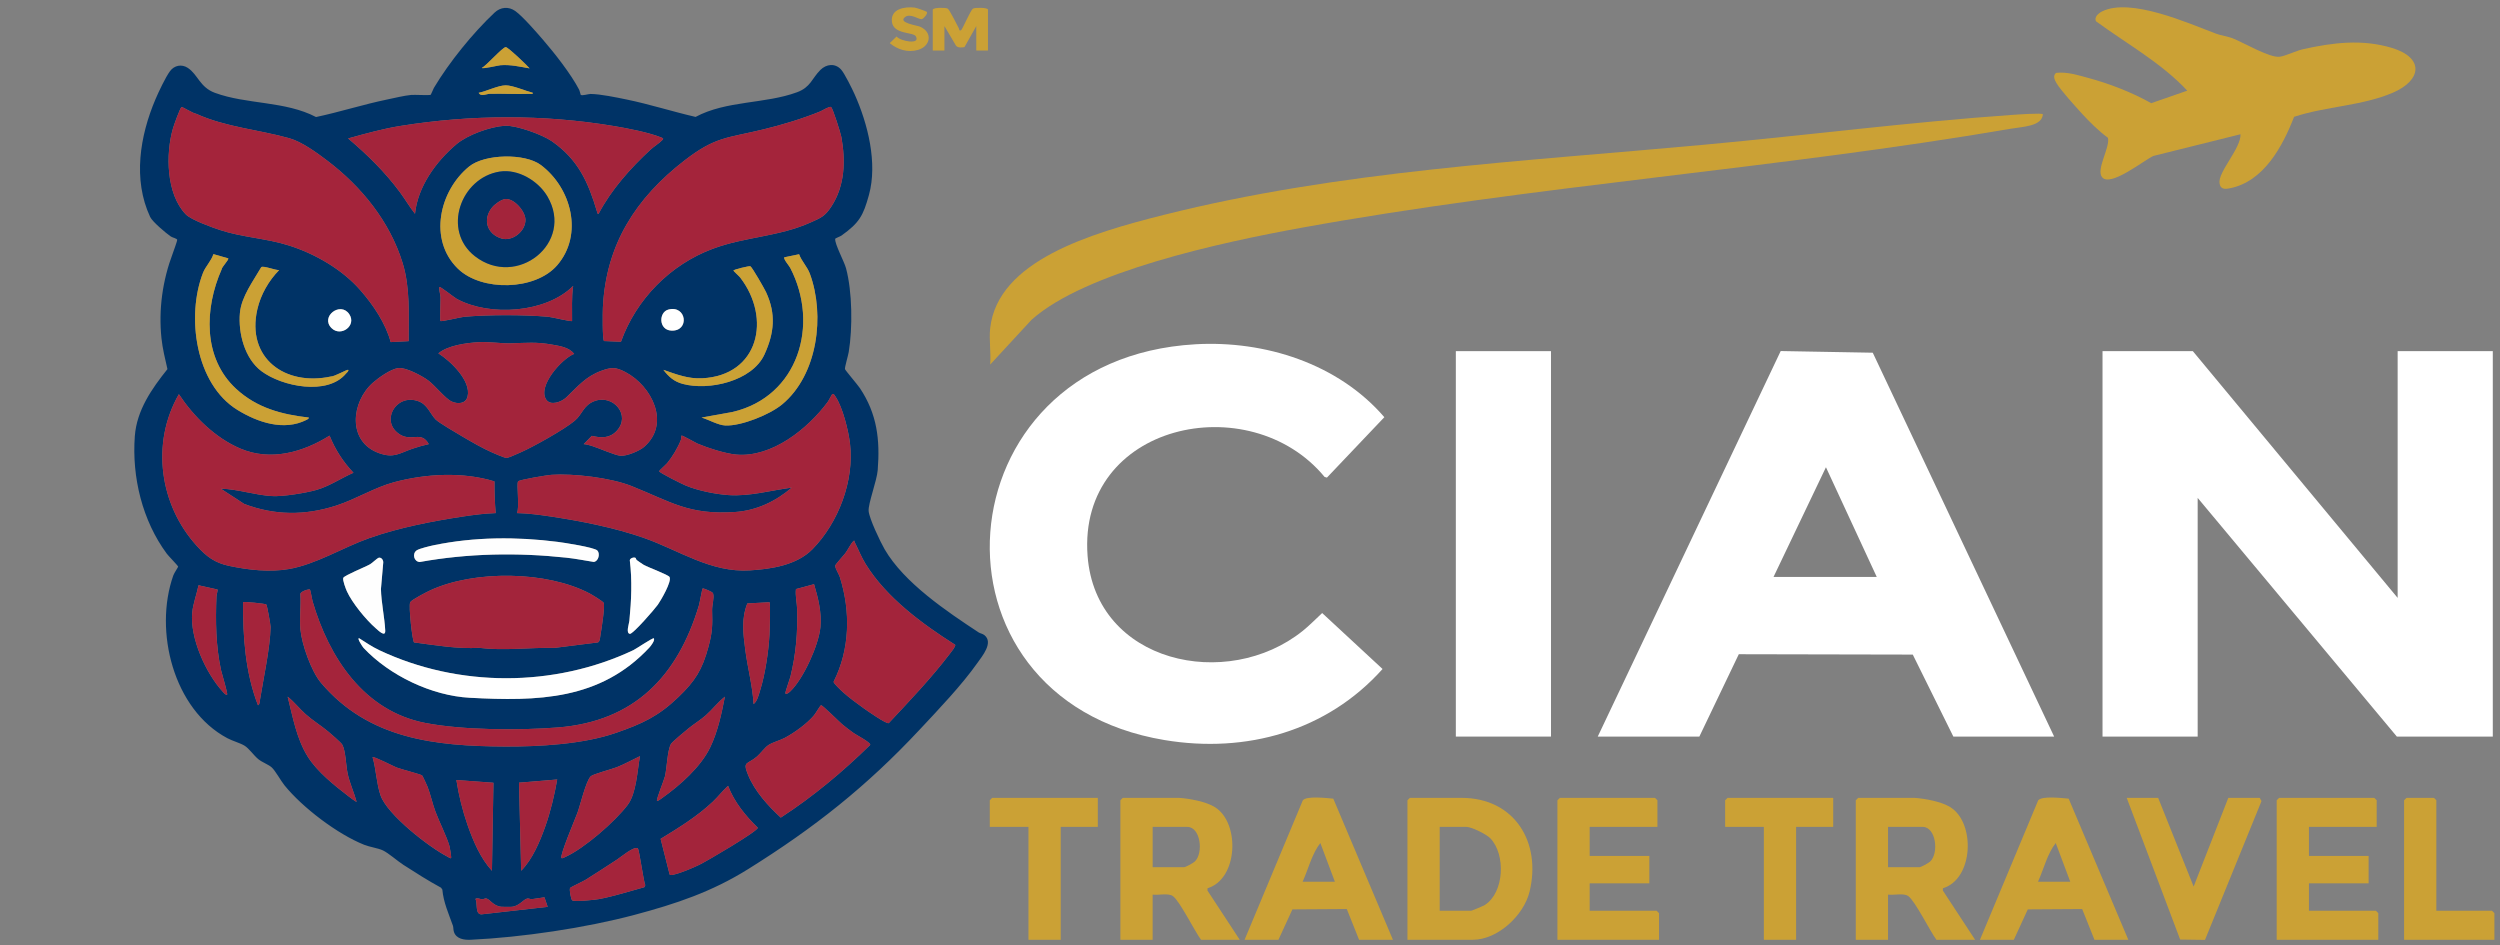
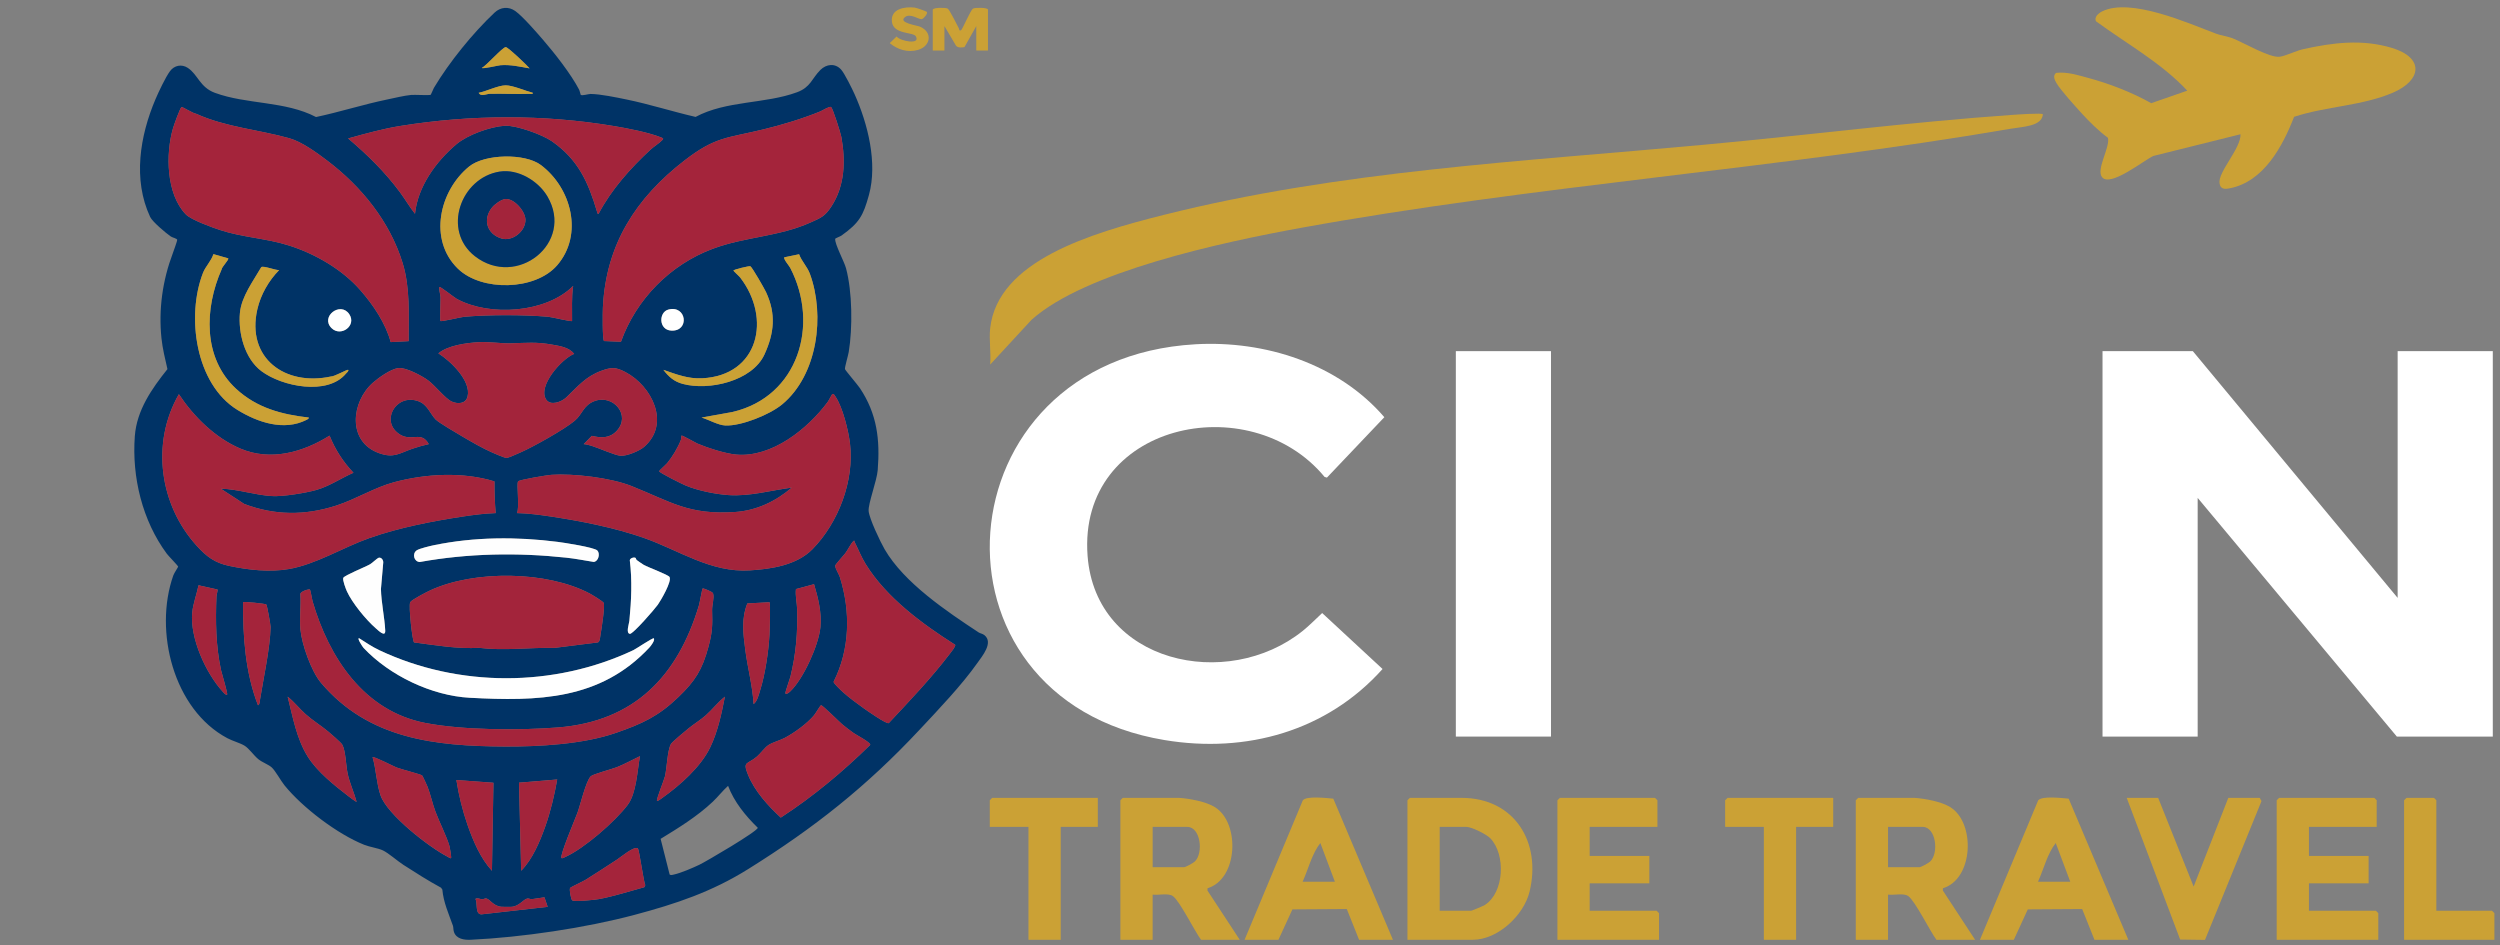
<svg xmlns="http://www.w3.org/2000/svg" id="Layer_1" viewBox="0 0 1550.21 586.27">
  <rect x="0" y="0" width="1550.21" height="586.27" fill="#808080" stroke="none" />
  <defs>
    <style>      .st0 {        fill: #fff;      }      .st1 {        fill: #cba135;      }      .st2 {        fill: #a4243b;      }      .st3 {        fill: #036;      }      .st4 {        fill: #a3243b;      }      .st5 {        fill: #fefefe;      }    </style>
  </defs>
  <polygon class="st0" points="1359.74 217.74 1486.74 370.74 1486.74 217.74 1545.74 217.74 1545.74 456.74 1486.24 456.74 1362.74 308.74 1362.74 456.74 1303.74 456.74 1303.74 217.74 1359.74 217.74" />
-   <path class="st0" d="M1273.74,456.74h-62.5l-25.16-50.84-107.88-.23-24.46,51.07h-63l113.44-239.06,57.09,1.03,112.47,238.03ZM1163.74,357.74l-31.5-68.01-32.5,68.01h64Z" />
  <path class="st0" d="M741.17,213.48c43.16-2.48,88.66,12.02,117.24,45.21l-35.6,37.47-1.46-.43c-46.38-56.18-153.16-33.3-146.96,48.95,5.01,66.54,86.56,84.19,133.46,46.49,4.25-3.42,8.01-7.35,12.01-11.03l37.44,34.7c-34.47,38.52-84.45,52.49-135.14,44.07-154.6-25.67-139.97-236.29,19-245.42Z" />
  <path class="st1" d="M614,203.47c4.71-41.82,62.19-58.78,107.55-70.19,109.33-27.5,222.27-33.09,335.86-43.6,62.87-5.81,127.36-14.03,190.15-18.42,2.13-.15,19.1-1.38,19.2-.37-.64,7.54-12.49,7.64-20.5,9.02-144.1,24.77-295.64,35.2-439.3,61.33-49.84,9.06-134.01,27.26-167.33,57.07l-25.63,27.75c.6-7.33-.82-15.34,0-22.59Z" />
  <rect class="st0" x="902.74" y="217.74" width="59" height="239" />
  <path class="st1" d="M1422.52,72.46c-7.15,18.41-18.92,40.39-40.19,44.36-3.06.57-5.46.44-6.03-3.14-1.12-7,13.43-21.78,13-30.44l-54.03,13.46c-5.64,2.5-26.45,19.39-31.72,13.28-4.11-4.76,5.02-18.53,3.55-24.55-5.67-4.12-11.52-9.91-16.31-15.18-3.81-4.19-12.91-14.22-15.48-18.52-1.18-1.97-2.63-4.72-.35-6.55,7.01-.72,13.15,1.32,19.79,3.1,13.23,3.55,27.3,8.99,39.19,15.7l22.36-7.77c-16.23-17.36-37.5-29.02-56.55-42.98-1.48-2.61,1.68-5.17,3.84-6.22,17.66-8.57,53.02,7.26,70.55,13.87,2.98,1.12,7.36,1.74,10.18,2.82,6.75,2.6,23.08,12.36,29.4,11.47,3.6-.5,9.99-3.68,14.38-4.66,18.52-4.12,36.71-6.39,55.18-.77,19.96,6.07,18.46,19.95.7,27.65-19.07,8.27-41.7,8.51-61.46,15.05Z" />
  <path class="st1" d="M731.24,494.74c6.52.49,16.65,2.32,22.19,5.81,15.56,9.78,14.39,44.44-4.65,50.24l-.06,1.42,20.02,30.53h-24c-3.9-5.22-13.19-24.02-17.43-27.07-2.87-2.07-8.97-.44-12.57-.93v28h-20v-86.5l1.5-1.5h35ZM714.74,537.74h19.5c.9,0,5.55-2.54,6.55-3.45,5.64-5.17,3.7-21.55-4.55-21.55h-21.5v25Z" />
  <path class="st1" d="M1187.24,494.74c6.52.49,16.65,2.32,22.19,5.81,15.56,9.78,14.39,44.44-4.65,50.24l-.06,1.42,20.02,30.53h-24c-3.9-5.22-13.19-24.02-17.43-27.07-2.87-2.07-8.97-.44-12.57-.93v28h-20v-86.5l1.5-1.5h35ZM1170.74,537.74h19.5c.9,0,5.55-2.54,6.55-3.45,5.64-5.17,3.7-21.55-4.55-21.55h-21.5v25Z" />
  <path class="st1" d="M872.74,582.74v-86.5l1.5-1.5h32c33.03,0,49.67,27.68,42.21,58.21-3.59,14.69-19.73,29.79-35.21,29.79h-40.5ZM892.74,564.74h19.5c.46,0,7.5-2.94,8.45-3.55,12.14-7.74,13.09-31.31,3.45-41.36-2.43-2.54-11.62-7.1-14.9-7.1h-16.5v52Z" />
  <polygon class="st1" points="1473.74 512.74 1431.74 512.74 1431.74 530.74 1468.74 530.74 1468.74 547.74 1431.74 547.74 1431.74 564.74 1473.24 564.74 1474.74 566.24 1474.74 582.74 1411.74 582.74 1411.74 496.24 1413.24 494.74 1472.24 494.74 1473.74 496.24 1473.74 512.74" />
  <polygon class="st1" points="1027.74 512.74 985.74 512.74 985.74 530.74 1022.74 530.74 1022.74 547.74 985.74 547.74 985.74 564.74 1027.24 564.74 1028.74 566.24 1028.74 582.74 965.74 582.74 965.74 496.24 967.24 494.74 1026.24 494.74 1027.74 496.24 1027.74 512.74" />
  <path class="st1" d="M863.74,582.74h-21l-7.61-19.06-33.73.22-8.66,18.84h-21l36.09-86.41c2.15-3,14.94-1.44,18.92-1.09l36.99,87.51ZM827.74,546.74l-9.01-24c-5.21,6.62-7.47,16.18-10.99,24h20Z" />
  <path class="st1" d="M1319.74,582.74h-21l-7.61-19.06-33.73.22-8.66,18.84h-21l36.09-86.41c2.15-3,14.94-1.44,18.92-1.09l36.99,87.51ZM1283.74,546.74l-9.01-24c-5.21,6.62-7.47,16.18-10.99,24h20Z" />
  <polygon class="st1" points="1338.24 494.74 1360.24 549.75 1381.74 494.74 1401.24 494.74 1402.31 496.77 1367.28 582.81 1351.88 582.6 1318.74 494.74 1338.24 494.74" />
  <polygon class="st1" points="680.74 494.74 680.74 512.74 657.74 512.74 657.74 582.74 637.74 582.74 637.74 512.74 613.74 512.74 613.74 496.24 615.24 494.74 680.74 494.74" />
  <polygon class="st1" points="1136.74 494.74 1136.74 512.74 1113.74 512.74 1113.74 582.74 1093.74 582.74 1093.74 512.74 1069.74 512.74 1069.74 496.24 1071.24 494.74 1136.74 494.74" />
  <polygon class="st1" points="1510.74 564.74 1545.24 564.74 1546.74 566.24 1546.74 582.74 1490.74 582.74 1490.74 496.24 1492.24 494.74 1509.24 494.74 1510.74 496.24 1510.74 564.74" />
  <g>
    <path class="st3" d="M360.07,58.79c.88.77,4.74-.54,6.11-.53,6.2.07,15.95,2.13,22.26,3.42,14.37,2.95,28.58,7.52,42.88,10.82,19.03-10.22,43.1-7.99,62.92-15.3,8.5-3.13,9.18-8.59,14.47-13.83,3.71-3.68,9.11-4.32,12.82-.26,2.14,2.34,6.9,12.01,8.38,15.31,8.23,18.32,14.34,42.69,8.91,62.46-3.58,13.02-6.02,17.28-16.97,25.15-.87.63-3.93,1.7-3.96,2.09-.28,3.36,5.59,14,6.73,18.26,3.91,14.64,4.11,36.96,1.67,51.89-.33,2.03-2.58,9.63-2.33,10.61.18.74,7.94,9.83,9.27,11.82,10.63,15.96,12.53,31.84,11.03,50.82-.52,6.57-6.02,20.93-5.63,25.36.42,4.8,7.24,19.07,9.9,23.69,12.04,20.79,38.48,38.51,58.32,51.58,1.05.69,2.39.74,3.57,1.69,5.75,4.62-1.34,12.98-4.42,17.34-9.75,13.8-24.09,28.8-35.74,41.26-33,35.31-65.36,60.9-106.35,86.48-22.66,14.14-44.75,21.52-70.37,28.35-30.55,8.15-70,13.98-101.68,15.46-3.98.18-8.85-.46-10.35-4.78-.5-1.44-.3-2.9-.66-3.94-2.59-7.31-5.88-14.5-6.56-22.4l-.81-1.16c-7.98-4.35-15.7-9.25-23.34-14.17-3.73-2.4-9.21-7.31-12.74-8.98-3.03-1.42-8.06-2.05-11.65-3.49-16.52-6.6-38.18-23.05-49.35-36.86-2.36-2.91-5.61-9.02-7.96-11.13-1.88-1.69-5.82-3.12-8.17-5-2.81-2.24-5.82-6.73-8.66-8.45-2.86-1.72-7.31-2.87-10.55-4.59-33.53-17.75-45.75-66.55-33.6-100.95.53-1.5,3.01-5.14,3.01-5.45,0-.53-5.92-6.52-7.02-8-15.19-20.54-21.74-47.52-19.85-72.94,1.2-16.1,10.52-29.41,20.23-41.55-1.42-6.28-3.03-12.66-3.7-19.08-1.88-18.08.69-35.99,7.01-52.72.39-1.05,2.86-7.94,2.76-8.37-.19-.86-2.92-1.38-3.91-2.04-2.92-1.93-11.5-9.21-12.87-12.14-10.85-23.2-6.36-50.31,3.31-73.05,1.92-4.51,6.21-13.6,8.97-17.35,2.7-3.66,7.29-4.53,11.06-2.04,6.27,4.13,7.44,12.02,16.79,15.46,19.71,7.26,43.68,5.02,62.71,15.01,14.72-3.12,29.33-7.82,44.14-10.88,4.32-.89,10.79-2.47,14.94-2.83,2.09-.18,11.36.39,12.07-.11.19-.14,1.45-3.42,1.96-4.29,9.53-15.95,24.13-33.97,37.6-46.64,3.69-3.47,8.68-3.97,12.87-.97,4.62,3.31,13.11,13.12,17.12,17.76,7.3,8.46,17.28,21.13,22.4,30.91.49.93.9,3.14,1.02,3.25l-.02.04h0ZM328.41,42.4c-1.73-2.04-13.37-13.18-14.81-13.18-1.97,0-12.04,11.58-14.81,12.86.05.86,10.32-1.55,11.53-1.64,6.37-.48,11.93.9,18.09,1.96h0ZM330.38,57.55c-4.51-1.13-12.35-4.62-16.78-4.62-4.69,0-11.99,3.71-16.78,4.62,1.34,2.62,4.65.68,6.88.63,8.11-.22,16.28.33,24.38.03.8-.03,2.45.49,2.29-.65h0ZM253.39,211.54c-.06-16.19,1.08-32.93-3.76-48.56-7.96-25.68-25.47-47.24-46.61-63.3-6.51-4.94-15.77-11.73-23.57-13.94-18.8-5.32-39.56-6.88-57.85-15.2-1.61-.05-8.61-4.48-9.06-4.15-.93.68-4.72,11.24-5.28,13.18-4.6,15.89-4.25,40.66,7.92,53.33,3.3,3.44,16.27,8.09,21.21,9.72,14.24,4.67,28.67,5.1,42.97,9.67,16.18,5.17,32.84,14.79,44.08,27.65,7.91,9.05,15.71,20.53,18.81,32.19l11.13-.59h0ZM374.55,211.48l10.5.44c9.45-26.42,30.59-47.83,56.88-57.64,20.26-7.56,40.75-7.4,60.68-16.32,6.65-2.98,8.97-3.85,12.99-10.04,8.34-12.83,8.77-28.14,6.13-42.88-.43-2.39-5.26-17.76-6.38-18.65-.88-.7-5.3,2.11-6.63,2.67-11.08,4.56-23.85,8.39-35.51,11.22-22.3,5.4-29.56,4.4-48.65,19.14-30.32,23.42-48.92,52.28-50.73,91.42-.13,2.77-.34,19.75.72,20.66h0ZM371.18,132.56c7.85-14.98,19.87-28.38,32.24-39.82,2.03-1.88,5.46-3.99,7.27-5.9.86-.9.61-1.06-.49-1.51-7.57-3.16-21.36-5.81-29.66-7.19-43.76-7.27-88.21-7.11-131.99-.09-11.1,1.78-21.89,4.8-32.68,7.8,11.92,10.09,22.81,20.77,32.13,33.35,3.23,4.36,5.96,9.11,9.33,13.37,1.74-16.92,13.03-32.42,25.66-43.11,6.92-5.86,21.05-10.94,30.04-11.48,6.96-.41,23.21,5.47,29.13,9.58,16.43,11.43,22.58,25.42,28.04,43.7.18.63.13,1.49.97,1.3h0ZM283.89,166.56c14.67,14.32,48.01,13.7,61.62-2.09,16.42-19.05,8.8-48-10.18-62.17-9.88-7.38-34.81-6.88-44.44.97-18.47,15.07-25.38,45.34-7,63.3h0ZM141.51,160.22l-9.19-2.63c-1.32,4.3-4.84,7.51-6.46,11.66-10.4,26.78-4.76,68.88,21.37,84.95,12.58,7.73,28.8,13.26,42.78,6.19.62-.31,1.44-.66,1.51-1.44-17.06-1.97-32.2-5.97-45.07-17.79-20.77-19.09-19.72-49.92-9.02-74.14.11-1.47,4.64-6.02,4.07-6.78h0s0-.01,0-.01ZM495.5,157.65l-9.14,1.9c-.79.93,2.94,5.19,3.65,6.55,18.31,35.23,5.03,79.84-35.76,89.35l-19.22,3.47c4.34,1.26,10.33,4.75,14.79,4.92,9.9.4,27.61-6.79,35.24-13.14,22.01-18.33,26.63-55.17,17.12-80.98-1.61-4.36-5.11-7.69-6.68-12.08h0ZM411.34,229.32c3.28,4.34,6.65,7.29,11.99,8.73,16.24,4.4,43.07-1.73,50.65-18.16,6.15-13.35,7.32-25.23,1.01-38.76-1.01-2.17-8.52-15.3-9.69-16.02-.57-.35-10.52,2.03-10.52,2.67,0,.3,3.51,3.43,4.21,4.33,19.45,25.26,11.57,60.74-23.64,62.46-8.71.43-16.05-2.47-24.02-5.25h0ZM173.1,167.46c-2.34.18-9.49-2.79-11.07-1.86-4.94,8.58-12.38,18.35-13.27,28.51-1.1,12.49,2.98,28.23,13.33,36.01,12.78,9.61,41.07,15.33,52.47,1.49.36-.43,1.97-1.67,1.31-2.3-.41-.39-8.81,4.33-10.66,4.14-28.35,6.15-52.6-11.28-45.63-41.69,2.09-9.11,7.03-17.7,13.52-24.32h0ZM354.74,199.04c.11-7.25-.4-14.54.66-21.72-16.91,16.86-51.86,19.09-72.17,8.01-1.47-.8-10.33-7.86-10.74-7.35-.55.66.63,4.89.68,6.23.09,2.24-.53,14.29-.03,14.84s12.63-2.44,14.81-2.63c15.49-1.3,36.53-1.3,51.98,0,2.18.18,14.31,3.19,14.81,2.63h0ZM205.56,203.43c5.77,5.77,15.82-1.53,10.98-8.67-5.46-8.04-18.05,1.58-10.98,8.67ZM414.45,191.96c-6.07,1.59-6.13,12.64,1.8,13.04,11.52.59,9.57-16.03-1.8-13.04ZM356.05,219.43c-3.28-4.13-8.81-4.84-13.68-5.73-9.76-1.78-15.92-1.08-25.45-.82-6.85.19-13.56-1.13-20.43-.68-7.65.49-18.74,2-24.67,6.91,7.51,4.74,20.41,17.01,18.12,26.7-1.11,4.68-6.08,4.84-9.85,3.18s-10.37-9.98-14.56-13.08c-3.85-2.85-14.04-8.37-18.75-7.65-4.71.72-11.92,5.87-15.45,8.96-13.69,11.99-16.08,36.64,3.62,43.74,9.3,3.35,12.48.14,20.9-2.76,3.23-1.12,6.68-2.06,10.02-2.82-4.58-8.29-10.44-1.56-17.58-5.78-13-7.69-3.12-25.81,11-20.86,5.78,2.02,7.33,7.69,10.75,11.29,1.95,2.05,13.39,8.7,16.68,10.64,5.6,3.31,12.5,7.29,18.41,9.89,1.67.74,7.77,3.47,9.07,3.38,1.2-.08,6.91-2.68,8.51-3.38,8.08-3.56,27.1-14.2,33.64-19.66,4.94-4.13,5.34-9.8,12.67-12.34,11.44-3.96,22.32,9.05,13.37,18.63-4.37,4.69-9.6,4.45-15.42,3.08l-5.01,5.11c1.74.15,3.45.63,5.11,1.15,4.24,1.32,14.25,5.8,17.67,6.07,3.84.3,11.78-2.96,14.74-5.57,16.45-14.46,4.63-37.75-11.64-46.29-6.09-3.19-8.72-3.11-15.04-.79-9.71,3.57-14.64,9.81-21.68,16.49-2.97,2.82-9.83,5.39-12.5,1.25-5.36-8.35,9.73-25.27,17.4-28.27h.01,0ZM219.17,293.14c-6.46-6.81-11.28-14.29-14.81-23.01-16.51,10.37-36.64,16.03-55.4,8-15.57-6.65-28.81-19.76-38.05-33.68-17.4,30.23-12.07,68.58,11.18,94.12,5.96,6.54,11.08,10.44,19.93,12.32,11.98,2.53,25.07,4.07,37.14,1.96,16.89-2.94,33.58-13.45,49.9-19.2,18.34-6.46,39.07-10.49,58.32-13.41,6.57-1,13.35-1.84,19.97-2.07-.52-6.55-.79-13.07-.75-19.66-19.62-6.02-42.44-4.8-62.19.49-12.11,3.24-23.83,10.63-36.1,14.57-19.24,6.19-38,6.08-56.87-1.07l-14.54-9.47c10.6.25,21.43,4.05,31.92,4.6,6.69.34,20.56-1.9,27.17-3.76,8.22-2.31,15.42-7.35,23.18-10.72h0ZM320.52,318.15c6.84.16,13.83,1.06,20.63,2.08,19.18,2.89,40.05,6.98,58.32,13.41,21.76,7.66,41.28,21.53,65.5,20.05,13.45-.82,29.15-3.27,38.84-13.15,16.08-16.4,26-42.46,23.28-65.41-.93-7.91-4.55-22.67-9-29.17-.38-.55-1.11-2.2-2.09-1.51-.23.16-2.01,3.8-2.76,4.81-12.38,16.68-34.66,34.6-56.73,32.62-6.75-.61-17.77-4.13-24.09-6.84-1.2-.51-9.54-5.36-9.88-4.93-.09.11,0,1.82-.32,2.65-1.87,4.84-5.25,10.48-8.56,14.48-.74.89-4.94,4.58-4.94,4.93,0,.93,14.18,7.93,16.21,8.79,7.63,3.25,18.57,5.47,26.86,6.04,13.07.91,26.31-2.97,39.18-4.63-9.94,8.54-21.97,14.25-35.21,15.13-28.8,1.9-39.52-6.26-64.17-16.11-12.8-5.11-35.99-7.9-49.71-6.95-2.57.18-19.88,3.01-20.61,4.07-1.11,1.57,1.06,16.49-.74,19.65h0ZM370.38,341.34c-1.98-1.97-20.75-4.84-24.61-5.34-25.33-3.24-51.64-3.13-76.75,2.07-2.27.47-9.01,2.07-10.63,3.19-3.03,2.09-1.67,7.08,1.89,7.22,29.93-5.4,60.57-5.93,90.83-2.69,5.71.61,11.41,1.74,17.08,2.65,3.01-.4,4.03-5.26,2.18-7.11h0ZM592.28,399.82c-20.34-12.86-42.71-29.33-55.53-50.12-2.78-4.51-4.46-9.02-6.82-13.59-.27-.53.05-1.36-.8-.51-1.63,1.61-3.42,5.41-5,7.5-1.08,1.43-6.13,6.84-6.21,7.66-.15,1.59,2.22,5.06,2.84,7.03,6.76,21.28,6.3,44.88-3.86,64.98-.21.86,4.94,5.65,6,6.59,3.64,3.25,8.6,6.9,12.61,9.77,2.19,1.56,13.88,9.79,15.58,9.28,13.09-13.98,26.29-27.81,37.93-43.07.67-.88,3.84-4.71,3.27-5.53h0ZM234.76,345.87c-.82.22-3.93,3.21-5.26,4-2.87,1.69-15.76,6.79-16.62,8.43-.62,1.19,1.51,6.77,2.22,8.34,3.3,7.27,11.83,17.65,17.88,22.92,1.65,1.44,6.13,5.87,5.9,1.4-.41-8.3-2.49-17.33-2.66-25.76l1.43-16.46c.06-1.51-1.21-3.34-2.89-2.88h0ZM394.1,345.94c-1.04-.63-3.42.18-3.57,1.47,1.53,12.64.97,24.91-.26,37.54-.18,1.93-2.34,7.7.32,8.09,1.84.28,15.53-15.5,17.33-18.08,1.9-2.72,8.83-14.49,7.23-17.2-.81-1.37-13.42-6.03-15.91-7.45-1.03-.59-3.19-2.16-4.32-2.95-.51-.36-.61-1.29-.82-1.42h0ZM256.77,398.36c13.41,1.75,26.8,4.1,40.41,3.35,15.49,1.95,31.14-.3,46.69.03l26.88-3.39c1.28-.43,1.4-3.51,1.65-4.94.61-3.44,2.76-17.15,1.97-19.54-.29-.86-7.31-5.11-8.65-5.82-26.69-14.1-71.67-14.62-98.96-1.97-2.12.98-11.62,5.85-12.39,7.35-1.15,2.21,1.34,24.26,2.4,24.93h0ZM487.02,430.03c.73.74,2.36-.71,2.98-1.29,8.14-7.69,17.67-28.77,18.73-39.84.87-9.1-1.41-18.05-3.96-26.65l-11.22,3.03c-.51,4.18.62,8.42.73,12.41.4,14.58-.7,27.83-4.17,41.96-.39,1.57-3.48,10-3.1,10.39ZM134.91,365.56l-11.81-2.64c-1.1,5.4-3.36,11.39-3.9,16.84-1.55,15.78,8.44,37.75,19.03,49.27.41.44,1.99,2.36,2.61,1.66.51-.57-3.27-12.87-3.74-15.01-3.3-15.05-3.47-30.46-2.87-45.9.04-1.05.93-3.89.68-4.23h0ZM192.16,365.56c-.59-.42-6.12,1.17-5.9,2.94.45,7.05-.6,14.76,0,21.71.82,9.29,6.77,26.11,12.82,33.25,29.48,34.79,70.7,39.22,113.83,39.45,21.57.12,48.83-1.43,69.15-8.51,16.14-5.63,26.06-10.13,38.5-22.05,10.57-10.13,14.87-17.01,18.74-31.27,2.49-9.14,2.53-13.43,2.27-22.68-.09-3.15,1.45-7.76.59-10.45-.35-1.07-6.23-3.34-6.48-3.06-.36.41-1.76,8.73-2.31,10.53-13.24,44.03-40.1,71.93-87.54,75.68-23.88,1.88-58.78,1.7-82.09-2.8-38.14-7.38-59.76-40.61-69.94-75.5-.35-1.18-1.24-6.93-1.66-7.23h0ZM165.12,374.83c-.51-.51-13.89-1.91-14.4-1.4-.14,21.51,1.4,43.65,9.23,63.84,1,.03,1.11-2.28,1.22-3.04,2.15-13.32,6.36-32.52,6.62-45.42.03-1.34-2.17-13.47-2.67-13.97h0ZM477.15,373.44l-13.74.74c-3.82,9.63-2.58,18.53-1.32,28.47,1.44,11.36,4.55,22.51,5.19,33.97,2.36-1.9,3.23-5.86,4.12-8.71,3.1-9.97,5.18-23.96,5.75-34.4.14-2.5.72-19.36,0-20.07ZM405.41,395.82c-.47-.56-10.98,6.54-12.71,7.35-49.12,23.19-108.39,23.2-157.52,0-4.37-2.06-8.33-4.78-12.39-7.35-1.8-.58,2.01,5.25,2.64,5.92,16.16,17.19,42.28,29.66,65.81,30.93,42.1,2.26,81.05,1.54,111.54-31.26.82-.88,3.57-4.48,2.63-5.59h0ZM221.13,497.17c-1.64-6-4.34-11.6-5.61-17.74-.97-4.67-1.18-14-3.32-17.74-.68-1.2-6.97-6.63-8.52-7.93-4.54-3.79-9.7-6.91-14.14-10.87-3.86-3.43-7.07-7.69-11.17-10.87,3.17,12.52,5.52,26.09,12.48,37.2,5.91,9.42,16.55,17.87,25.38,24.64.58.45,4.69,3.57,4.91,3.32h0ZM407.39,496.51c.48.51,2.63-1.28,3.22-1.7,11.02-7.83,23.9-19.17,29.79-31.41,4.7-9.75,7.04-20.85,9.09-31.38-4.34,3.37-7.73,7.91-11.83,11.53-3.36,2.96-7.47,5.44-10.86,8.23-1.86,1.53-10.06,8.27-10.79,9.62-2.24,4.17-2.44,14.76-3.69,20-.52,2.17-5.49,14.55-4.94,15.12h0ZM509.08,437.28c-.37.09-3.44,5.19-4.3,6.24-4.35,5.2-12.19,10.87-18.2,14.05-2.93,1.55-7.43,2.7-10.06,4.42-2.33,1.52-4.94,5.25-7.26,7.22-5.86,5-8.96,2.56-5.4,11.3,4.11,10.09,12.38,19.19,20.28,26.47,20.03-13.02,38.44-28.4,55.47-45.1.34-1.51-8.59-6.12-10.31-7.33-2.4-1.7-4.81-3.56-7.07-5.43-1.85-1.53-12.31-12.04-13.17-11.83h0ZM348.16,532.04c.47.45,1.77-.37,2.33-.63,11.79-5.31,30.91-21.97,38.74-32.33,5.43-7.19,5.96-21.42,7.62-30.21-4.79,2.28-9.54,4.96-14.49,6.9-2.97,1.17-14.83,4.28-16.09,5.63-3.07,3.28-6.35,17.56-8.24,22.69-1.23,3.35-11.17,26.72-9.88,27.95h0ZM261.79,480.87c-.93-.75-13.11-3.88-15.81-4.92-2.09-.81-14.18-7.09-14.97-6.42,2.23,7.52,2.4,16.27,4.95,23.67,4.13,11.97,30.15,32.2,41.59,38.05.48.24,1.71,1.27,2.16.8.28-.29-.68-6.29-.97-7.25-1.93-6.62-6.23-14.77-8.74-21.53-1.88-5.06-2.97-10.52-4.93-15.47-.38-.96-3-6.67-3.3-6.9h.01,0ZM305.97,485.38l-22.97-1.7c1.42,9.29,3.84,19.07,6.94,27.94,3.41,9.74,8.06,20.76,15.12,28.32l.92-54.56h0ZM345.52,483.35l-23.69,1.97,1.32,54.62c7.02-7.06,11.65-18.13,14.97-27.48,3.32-9.35,5.65-19.3,7.4-29.12ZM451.47,487.29c-3.42,3.06-6.17,6.73-9.52,9.88-9.62,9.08-21.07,16.11-32.31,22.99l5.59,22.12c.82.61,1.83.18,2.7,0,4.4-.98,11.5-4.05,15.69-6.04s36.28-20.81,36.26-22.96c-7.59-7.39-14.62-15.98-18.42-26h0ZM395.51,526.14c-2.12-1.82-10.63,5.39-12.66,6.71-6.52,4.2-13.03,8.56-19.61,12.64-1.66,1.03-9.4,4.64-9.71,5.09-.66.95.57,7.19,1.3,7.71,1.47,1.04,13.97-.29,16.51-.76,9.35-1.74,18.98-4.88,28.17-7.38l.62-1.26c-1.15-2.72-3.72-21.99-4.61-22.74h0ZM337.6,556.41c-2.55.32-5.16.86-7.73,1.13-1.07.11-2.03-.55-2.95-.36-2.34.47-5.26,5.05-10.02,5.15-1.44.03-4.47.04-5.84-.04-5.02-.3-7.23-4.63-9.43-5.14-.95-.22-1.85.54-2.57.5-1.39-.08-3.07-1.07-4.22-.26,1.4,2.76-.38,9.45,3.63,9.6l41.13-4.67-2-5.9h0Z" />
    <path class="st1" d="M578.4,5.98c.44-1.43,7.92-1.32,9.22-.66,1.22.62,5.76,10.19,6.92,12.19.39.68-.03,1.65,1.3,1.3.9-.24,5.8-12.43,7.57-13.5,1.18-.72,9.21-.68,9.21.66v25.34h-7.24v-15.14l-7.34,13.06c-1.71.23-3.92.56-5.2-.85l-7.21-12.21v15.14h-7.24V5.97h0Z" />
    <path class="st1" d="M574.71,7.36c.78,1.12-2.01,4.23-3.07,4.49-1.79.46-7.09-3.87-10.44-1.28-4.65,3.58,7.35,5.13,9.28,5.96,8.03,3.44,6.69,12.19-1.38,14.45-6.27,1.76-12.48-.2-17.39-4.24l4.26-4.13c1.99,2.91,15.26,5.39,11.87-.17-1.59-2.63-13.89-1.05-14.78-8.93-.91-8.06,7.92-9.5,14.11-8.82,1.08.12,7.3,2.32,7.54,2.67h0Z" />
    <path class="st2" d="M219.17,293.14c-7.76,3.38-14.96,8.41-23.18,10.72-6.61,1.86-20.48,4.11-27.17,3.76-10.48-.54-21.32-4.35-31.92-4.6l14.54,9.47c18.87,7.15,37.63,7.25,56.87,1.07,12.27-3.94,23.99-11.33,36.1-14.57,19.75-5.28,42.57-6.51,62.19-.49-.04,6.59.23,13.1.75,19.66-6.62.24-13.4,1.07-19.97,2.07-19.25,2.92-39.99,6.95-58.32,13.41-16.32,5.75-33.01,16.26-49.9,19.2-12.08,2.11-25.16.57-37.14-1.96-8.86-1.88-13.97-5.77-19.93-12.32-23.25-25.54-28.58-63.88-11.18-94.12,9.25,13.92,22.49,27.03,38.05,33.68,18.76,8.02,38.89,2.36,55.4-8,3.52,8.72,8.34,16.21,14.81,23.01h0Z" />
    <path class="st4" d="M320.52,318.15c1.8-3.16-.36-18.08.74-19.65.74-1.05,18.05-3.88,20.61-4.07,13.72-.96,36.91,1.84,49.71,6.95,24.65,9.85,35.37,18.01,64.17,16.11,13.24-.87,25.27-6.59,35.21-15.13-12.88,1.65-26.11,5.53-39.18,4.63-8.29-.58-19.23-2.8-26.86-6.04-2.02-.86-16.21-7.86-16.21-8.79,0-.35,4.2-4.04,4.94-4.93,3.31-3.99,6.69-9.63,8.56-14.48.32-.83.23-2.54.32-2.65.34-.43,8.68,4.42,9.88,4.93,6.32,2.7,17.33,6.23,24.09,6.84,22.07,1.98,44.35-15.94,56.73-32.62.75-1.01,2.53-4.65,2.76-4.81.98-.68,1.72.97,2.09,1.51,4.46,6.5,8.07,21.26,9,29.17,2.72,22.96-7.19,49.01-23.28,65.41-9.69,9.88-25.39,12.33-38.84,13.15-24.22,1.48-43.74-12.39-65.5-20.05-18.27-6.43-39.14-10.52-58.32-13.41-6.79-1.02-13.78-1.92-20.63-2.08h0Z" />
    <path class="st2" d="M374.55,211.48c-1.06-.91-.85-17.89-.72-20.66,1.82-39.13,20.42-68,50.73-91.42,19.08-14.74,26.34-13.73,48.65-19.14,11.66-2.82,24.44-6.66,35.51-11.22,1.33-.55,5.75-3.37,6.63-2.67,1.12.9,5.95,16.26,6.38,18.65,2.64,14.74,2.2,30.05-6.13,42.88-4.03,6.19-6.34,7.06-12.99,10.04-19.92,8.93-40.42,8.76-60.68,16.32-26.29,9.82-47.43,31.23-56.88,57.64l-10.5-.44h0Z" />
    <path class="st2" d="M253.39,211.54l-11.13.59c-3.1-11.67-10.9-23.15-18.81-32.19-11.24-12.86-27.9-22.49-44.08-27.65-14.31-4.57-28.74-5-42.97-9.67-4.95-1.63-17.91-6.28-21.21-9.72-12.18-12.68-12.52-37.43-7.92-53.33.56-1.93,4.34-12.48,5.28-13.18.45-.33,7.46,4.11,9.06,4.15,18.29,8.33,39.05,9.88,57.85,15.2,7.79,2.21,17.06,9,23.57,13.94,21.14,16.05,38.65,37.61,46.61,63.3,4.84,15.64,3.71,32.37,3.76,48.56h0Z" />
    <path class="st4" d="M356.05,219.43c-7.67,3.01-22.77,19.92-17.4,28.27,2.66,4.14,9.53,1.57,12.5-1.25,7.04-6.69,11.96-12.93,21.68-16.49,6.32-2.32,8.95-2.4,15.04.79,16.27,8.54,28.09,31.83,11.64,46.29-2.97,2.61-10.9,5.87-14.74,5.57-3.42-.27-13.43-4.76-17.67-6.07-1.66-.51-3.37-1-5.11-1.15l5.01-5.11c5.82,1.36,11.04,1.6,15.42-3.08,8.95-9.58-1.93-22.59-13.37-18.63-7.34,2.53-7.73,8.21-12.67,12.34-6.54,5.47-25.56,16.1-33.64,19.66-1.6.7-7.31,3.3-8.51,3.38-1.3.09-7.4-2.65-9.07-3.38-5.9-2.6-12.8-6.59-18.41-9.89-3.28-1.93-14.72-8.58-16.68-10.64-3.42-3.6-4.98-9.27-10.75-11.29-14.12-4.94-23.99,13.18-11,20.86,7.13,4.22,13-2.51,17.58,5.78-3.34.77-6.78,1.71-10.02,2.82-8.42,2.91-11.61,6.11-20.9,2.76-19.7-7.09-17.31-31.75-3.62-43.74,3.53-3.09,10.89-8.25,15.45-8.96,4.56-.71,14.91,4.79,18.75,7.65,4.19,3.11,10.71,11.39,14.56,13.08s8.74,1.5,9.85-3.18c2.29-9.69-10.62-21.96-18.12-26.7,5.92-4.91,17.02-6.41,24.67-6.91,6.87-.45,13.58.88,20.43.68,9.53-.26,15.69-.97,25.45.82,4.87.89,10.4,1.61,13.68,5.73h-.01,0Z" />
    <path class="st4" d="M256.77,398.36c-1.07-.67-3.54-22.72-2.4-24.93.78-1.5,10.27-6.37,12.39-7.35,27.29-12.65,72.27-12.14,98.96,1.97,1.35.71,8.37,4.96,8.65,5.82.8,2.39-1.37,16.1-1.97,19.54-.25,1.42-.37,4.5-1.65,4.94l-26.88,3.39c-15.55-.32-31.21,1.93-46.69-.03-13.62.75-27-1.6-40.41-3.35h0Z" />
    <path class="st2" d="M192.16,365.56c.42.3,1.32,6.05,1.66,7.23,10.18,34.89,31.81,68.12,69.94,75.5,23.3,4.51,58.2,4.69,82.09,2.8,47.44-3.74,74.29-31.64,87.54-75.68.54-1.8,1.95-10.12,2.31-10.53.24-.28,6.13,1.99,6.48,3.06.87,2.69-.68,7.31-.59,10.45.26,9.25.22,13.54-2.27,22.68-3.88,14.27-8.18,21.15-18.74,31.27-12.44,11.92-22.36,16.42-38.5,22.05-20.32,7.09-47.57,8.63-69.15,8.51-43.13-.23-84.36-4.65-113.83-39.45-6.05-7.14-12-23.96-12.82-33.25-.61-6.96.43-14.67,0-21.71-.22-1.77,5.32-3.36,5.9-2.94h0Z" />
    <path class="st4" d="M371.18,132.56c-.85.19-.79-.68-.97-1.3-5.46-18.28-11.61-32.27-28.04-43.7-5.92-4.11-22.17-10-29.13-9.58-9,.53-23.11,5.61-30.04,11.48-12.63,10.7-23.92,26.2-25.66,43.11-3.37-4.26-6.09-9.01-9.33-13.37-9.32-12.58-20.21-23.26-32.13-33.35,10.79-3,21.58-6.02,32.68-7.8,43.78-7.02,88.23-7.18,131.99.09,8.31,1.38,22.09,4.03,29.66,7.19,1.09.45,1.34.61.49,1.51-1.81,1.91-5.23,4.02-7.27,5.9-12.38,11.44-24.39,24.84-32.24,39.82h0Z" />
    <path class="st4" d="M592.28,399.82c.57.82-2.6,4.65-3.27,5.53-11.64,15.26-24.84,29.08-37.93,43.07-1.7.51-13.39-7.72-15.58-9.28-4.01-2.86-8.97-6.52-12.61-9.77-1.06-.95-6.21-5.74-6-6.59,10.17-20.11,10.63-43.7,3.86-64.98-.63-1.97-2.99-5.44-2.84-7.03.08-.82,5.13-6.23,6.21-7.66,1.58-2.09,3.37-5.89,5-7.5.85-.84.53-.01.8.51,2.37,4.57,4.04,9.08,6.82,13.59,12.81,20.79,35.18,37.26,55.53,50.12h0Z" />
    <path class="st2" d="M509.08,437.28c.86-.2,11.32,10.31,13.17,11.83,2.26,1.86,4.69,3.73,7.07,5.43,1.72,1.22,10.64,5.83,10.31,7.33-17.04,16.7-35.45,32.08-55.47,45.1-7.91-7.28-16.17-16.38-20.28-26.47-3.56-8.74-.46-6.3,5.4-11.3,2.32-1.97,4.93-5.7,7.26-7.22,2.63-1.72,7.13-2.87,10.06-4.42,6.01-3.18,13.85-8.85,18.2-14.05.88-1.05,3.94-6.15,4.3-6.24h0Z" />
    <path class="st1" d="M283.89,166.56c-18.38-17.95-11.47-48.23,7-63.3,9.63-7.86,34.55-8.35,44.44-.97,18.98,14.17,26.6,43.13,10.18,62.17-13.61,15.79-46.95,16.41-61.62,2.09h0ZM309.81,106.4c-24.23,3.86-35.8,36.57-15.29,52.5,25.91,20.13,61.81-8.29,44.96-37.06-5.65-9.65-18.25-17.26-29.66-15.44Z" />
    <path class="st0" d="M405.41,395.82c.94,1.12-1.81,4.71-2.63,5.59-30.5,32.8-69.44,33.52-111.54,31.26-23.53-1.26-49.65-13.74-65.81-30.93-.63-.66-4.44-6.5-2.64-5.92,4.06,2.57,8.02,5.29,12.39,7.35,49.13,23.19,108.4,23.19,157.52,0,1.74-.82,12.24-7.92,12.71-7.35h0Z" />
-     <path class="st4" d="M451.47,487.29c3.81,10.02,10.83,18.6,18.42,26,.02,2.15-31.98,20.93-36.26,22.96s-11.29,5.07-15.69,6.04c-.88.2-1.88.62-2.7,0l-5.59-22.12c11.23-6.88,22.69-13.91,32.31-22.99,3.34-3.16,6.1-6.83,9.52-9.88h0Z" />
    <path class="st4" d="M348.16,532.04c-1.28-1.24,8.65-24.6,9.88-27.95,1.89-5.13,5.17-19.41,8.24-22.69,1.26-1.35,13.12-4.46,16.09-5.63,4.94-1.95,9.69-4.63,14.49-6.9-1.66,8.81-2.18,23.02-7.62,30.21-7.82,10.37-26.96,27.03-38.74,32.33-.56.26-1.87,1.07-2.33.63h0Z" />
    <path class="st2" d="M261.79,480.87c.3.24,2.92,5.94,3.3,6.9,1.95,4.96,3.05,10.41,4.93,15.47,2.51,6.77,6.81,14.92,8.74,21.53.28.97,1.24,6.96.97,7.25-.45.47-1.68-.55-2.16-.8-11.44-5.84-37.46-26.07-41.59-38.05-2.55-7.4-2.72-16.15-4.95-23.67.78-.67,12.87,5.61,14.97,6.42,2.7,1.05,14.88,4.17,15.81,4.92h-.01,0Z" />
    <path class="st1" d="M495.5,157.65c1.57,4.38,5.07,7.71,6.68,12.08,9.51,25.81,4.88,62.65-17.12,80.98-7.62,6.35-25.33,13.54-35.24,13.14-4.46-.18-10.44-3.66-14.79-4.92l19.22-3.47c40.79-9.51,54.06-54.12,35.76-89.35-.71-1.36-4.44-5.62-3.65-6.55l9.14-1.9h0Z" />
    <path class="st1" d="M141.51,160.22c.57.76-3.96,5.3-4.07,6.78-10.69,24.22-11.75,55.06,9.02,74.14,12.86,11.82,28.01,15.82,45.07,17.79-.07.78-.9,1.13-1.51,1.44-13.98,7.07-30.2,1.55-42.78-6.19-26.13-16.07-31.77-58.17-21.37-84.95,1.61-4.15,5.14-7.35,6.46-11.66l9.19,2.63h0Z" />
    <path class="st5" d="M370.38,341.34c1.85,1.84.83,6.71-2.18,7.11-5.67-.91-11.37-2.04-17.08-2.65-30.26-3.24-60.9-2.7-90.83,2.69-3.56-.14-4.92-5.13-1.89-7.22,1.62-1.12,8.36-2.72,10.63-3.19,25.11-5.2,51.41-5.31,76.75-2.07,3.86.49,22.63,3.37,24.61,5.34h0Z" />
    <path class="st2" d="M407.39,496.51c-.55-.58,4.42-12.95,4.94-15.12,1.25-5.24,1.45-15.83,3.69-20,.72-1.35,8.94-8.09,10.79-9.62,3.39-2.79,7.5-5.26,10.86-8.23,4.1-3.61,7.49-8.15,11.83-11.53-2.05,10.53-4.39,21.63-9.09,31.38-5.9,12.24-18.78,23.58-29.79,31.41-.59.42-2.74,2.21-3.22,1.7h0Z" />
    <path class="st4" d="M221.13,497.17c-.22.26-4.32-2.87-4.91-3.32-8.83-6.77-19.47-15.22-25.38-24.64-6.97-11.1-9.31-24.68-12.48-37.2,4.11,3.18,7.31,7.44,11.17,10.87,4.45,3.96,9.6,7.07,14.14,10.87,1.55,1.3,7.84,6.73,8.52,7.93,2.13,3.74,2.35,13.08,3.32,17.74,1.27,6.14,3.98,11.74,5.61,17.74h0Z" />
    <path class="st1" d="M173.1,167.46c-6.49,6.62-11.42,15.21-13.52,24.32-6.97,30.4,17.29,47.83,45.63,41.69,1.84.18,10.25-4.53,10.66-4.14.66.63-.96,1.88-1.31,2.3-11.41,13.83-39.69,8.11-52.47-1.49-10.35-7.79-14.43-23.52-13.33-36.01.9-10.17,8.34-19.93,13.27-28.51,1.57-.93,8.73,2.04,11.07,1.86h0Z" />
    <path class="st1" d="M411.34,229.32c7.97,2.78,15.31,5.68,24.02,5.25,35.21-1.72,43.09-37.2,23.64-62.46-.7-.9-4.21-4.03-4.21-4.33,0-.64,9.95-3.02,10.52-2.67,1.17.72,8.68,13.85,9.69,16.02,6.3,13.54,5.13,25.42-1.01,38.76-7.57,16.43-34.41,22.57-50.65,18.16-5.34-1.45-8.71-4.4-11.99-8.73h0Z" />
    <path class="st2" d="M395.51,526.14c.88.76,3.46,20.02,4.61,22.74l-.62,1.26c-9.19,2.5-18.82,5.63-28.17,7.38-2.53.47-15.03,1.8-16.51.76-.73-.52-1.97-6.76-1.3-7.71.32-.45,8.06-4.06,9.71-5.09,6.59-4.08,13.1-8.43,19.61-12.64,2.04-1.31,10.54-8.52,12.66-6.71h0Z" />
    <path class="st2" d="M305.97,485.38l-.92,54.56c-7.05-7.56-11.7-18.58-15.12-28.32-3.11-8.87-5.52-18.64-6.94-27.94l22.97,1.7h0Z" />
    <path class="st4" d="M345.52,483.35c-1.75,9.81-4.06,19.7-7.4,29.12-3.34,9.41-7.94,20.42-14.97,27.48l-1.32-54.62,23.69-1.97Z" />
    <path class="st4" d="M134.91,365.56c.24.34-.64,3.18-.68,4.23-.61,15.43-.44,30.85,2.87,45.9.47,2.13,4.26,14.43,3.74,15.01-.63.7-2.2-1.22-2.61-1.66-10.58-11.52-20.57-33.49-19.03-49.27.53-5.45,2.8-11.44,3.9-16.84l11.81,2.64h0Z" />
    <path class="st2" d="M487.02,430.03c-.38-.39,2.71-8.81,3.1-10.39,3.47-14.13,4.57-27.38,4.17-41.96-.11-3.98-1.24-8.23-.73-12.41l11.22-3.03c2.55,8.61,4.82,17.57,3.96,26.65-1.06,11.07-10.59,32.15-18.73,39.84-.62.58-2.25,2.03-2.98,1.29Z" />
    <path class="st2" d="M165.12,374.83c.51.5,2.7,12.64,2.67,13.97-.26,12.91-4.47,32.1-6.62,45.42-.13.76-.22,3.07-1.22,3.04-7.82-20.18-9.37-42.32-9.23-63.84.51-.51,13.89.89,14.4,1.4h0Z" />
    <path class="st4" d="M354.74,199.04c-.51.55-12.63-2.44-14.81-2.63-15.45-1.3-36.49-1.3-51.98,0-2.18.18-14.31,3.19-14.81,2.63s.12-12.6.03-14.84c-.06-1.33-1.22-5.55-.68-6.23.41-.51,9.27,6.55,10.74,7.35,20.31,11.08,55.26,8.85,72.17-8.01-1.05,7.18-.55,14.47-.66,21.72h0Z" />
    <path class="st4" d="M477.15,373.44c.71.71.13,17.57,0,20.07-.57,10.44-2.64,24.43-5.75,34.4-.89,2.85-1.76,6.82-4.12,8.71-.64-11.46-3.75-22.61-5.19-33.97-1.26-9.94-2.49-18.84,1.32-28.47l13.74-.74Z" />
    <path class="st5" d="M234.76,345.87c1.68-.45,2.95,1.37,2.89,2.88l-1.43,16.46c.17,8.42,2.24,17.46,2.66,25.76.22,4.48-4.25.05-5.9-1.4-6.05-5.27-14.58-15.66-17.88-22.92-.71-1.57-2.84-7.15-2.22-8.34.86-1.64,13.75-6.74,16.62-8.43,1.34-.79,4.45-3.78,5.26-4h0Z" />
    <path class="st0" d="M394.1,345.94c.22.13.32,1.07.82,1.42,1.14.79,3.3,2.36,4.32,2.95,2.49,1.42,15.1,6.08,15.91,7.45,1.6,2.71-5.34,14.47-7.23,17.2-1.8,2.58-15.49,18.35-17.33,18.08-2.67-.39-.51-6.17-.32-8.09,1.23-12.62,1.79-24.9.26-37.54.14-1.29,2.53-2.1,3.57-1.47h0Z" />
    <path class="st4" d="M337.6,556.41l2,5.9-41.13,4.67c-4-.14-2.23-6.83-3.63-9.6,1.15-.81,2.83.18,4.22.26.72.04,1.63-.72,2.57-.5,2.2.51,4.41,4.84,9.43,5.14,1.37.08,4.4.07,5.84.04,4.76-.09,7.68-4.69,10.02-5.15.93-.18,1.89.47,2.95.36,2.56-.27,5.17-.82,7.73-1.13h0Z" />
    <path class="st1" d="M328.41,42.4c-6.16-1.06-11.73-2.44-18.09-1.96-1.21.09-11.47,2.5-11.53,1.64,2.78-1.28,12.84-12.86,14.81-12.86,1.43,0,13.08,11.15,14.81,13.18h0Z" />
    <path class="st0" d="M205.56,203.43c-7.08-7.09,5.52-16.71,10.98-8.67,4.84,7.15-5.21,14.45-10.98,8.67Z" />
    <path class="st0" d="M414.45,191.96c11.37-2.99,13.32,13.63,1.8,13.04-7.93-.4-7.86-11.45-1.8-13.04Z" />
    <path class="st1" d="M330.38,57.55c.16,1.15-1.49.62-2.29.65-8.11.3-16.28-.25-24.38-.03-2.23.06-5.54,1.99-6.88-.63,4.79-.91,12.09-4.62,16.78-4.62,4.43,0,12.27,3.49,16.78,4.62h0Z" />
    <path class="st3" d="M309.81,106.4c11.41-1.82,24.01,5.78,29.66,15.44,16.85,28.77-19.04,57.18-44.96,37.06-20.51-15.93-8.93-48.63,15.29-52.5ZM313.09,123.47c-2.51.39-6.37,3.19-7.99,5.21-5.91,7.36-3.22,16.35,5.72,19.17,6.79,2.14,15.18-4.41,15.01-11.66-.13-5.3-7.3-13.57-12.74-12.71h0Z" />
    <path class="st4" d="M313.09,123.47c5.44-.85,12.62,7.42,12.74,12.71.17,7.25-8.21,13.79-15.01,11.66-8.94-2.82-11.63-11.81-5.72-19.17,1.62-2.01,5.48-4.81,7.99-5.21h0Z" />
  </g>
</svg>